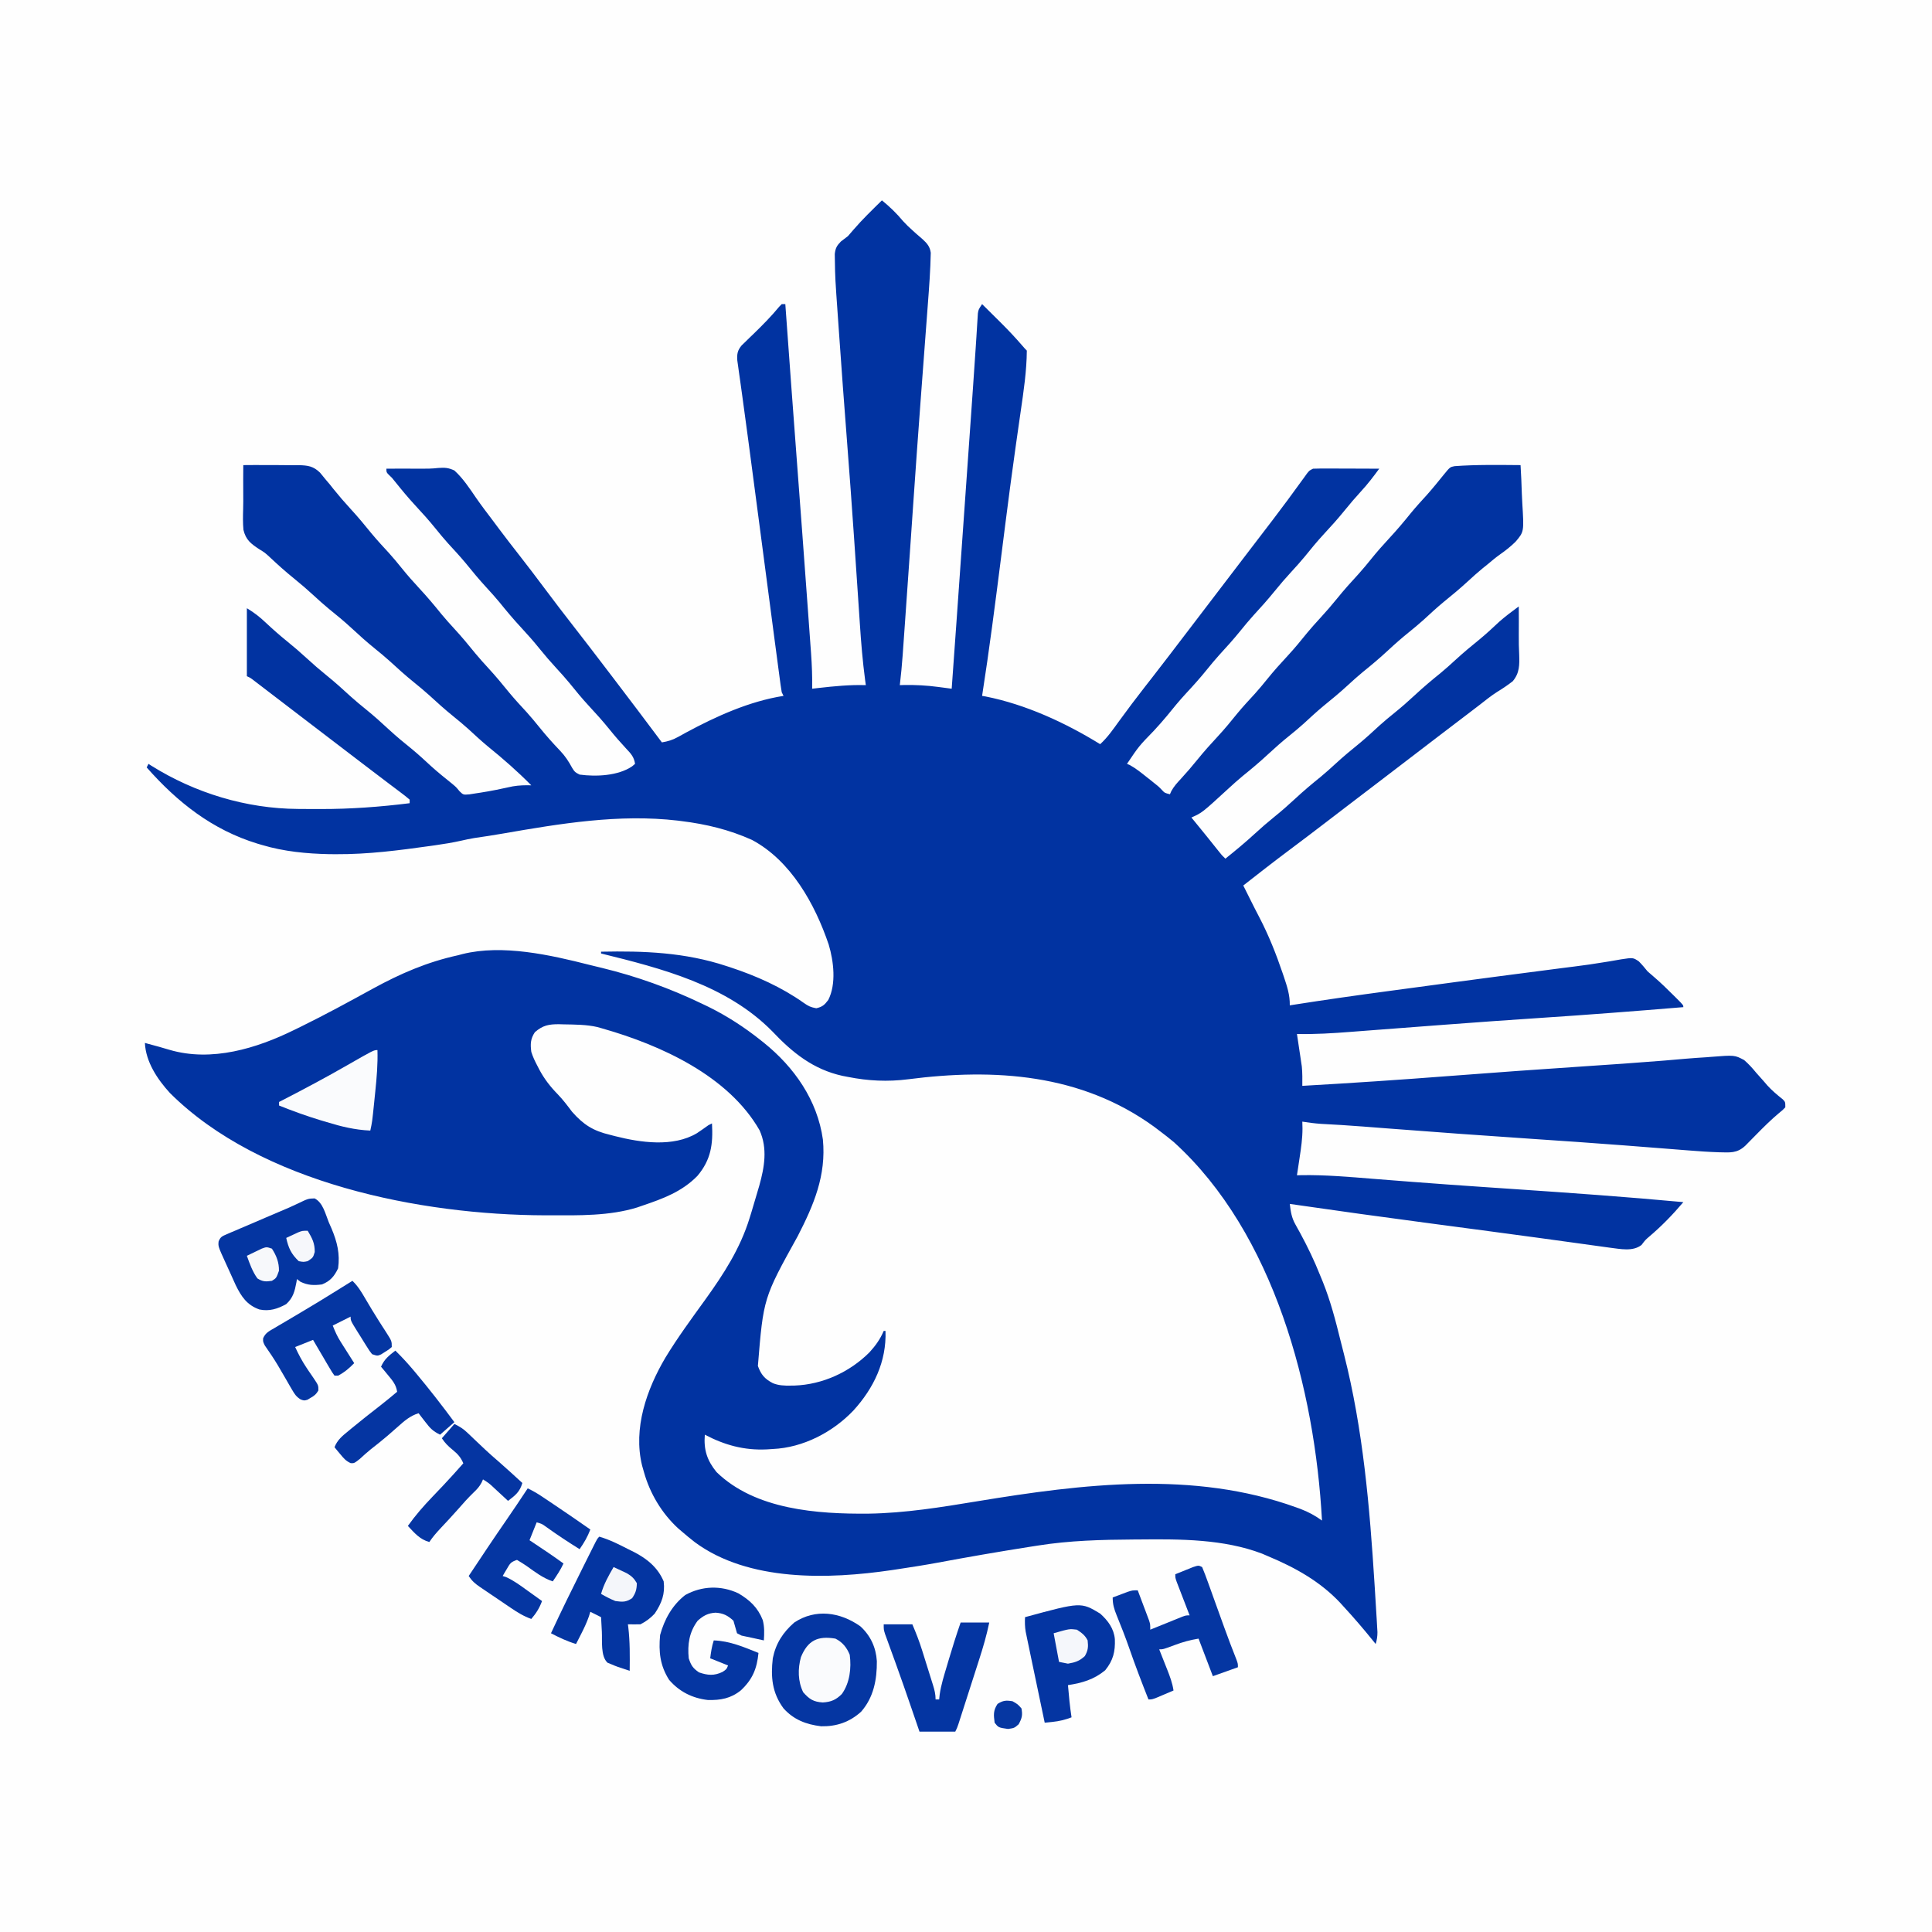
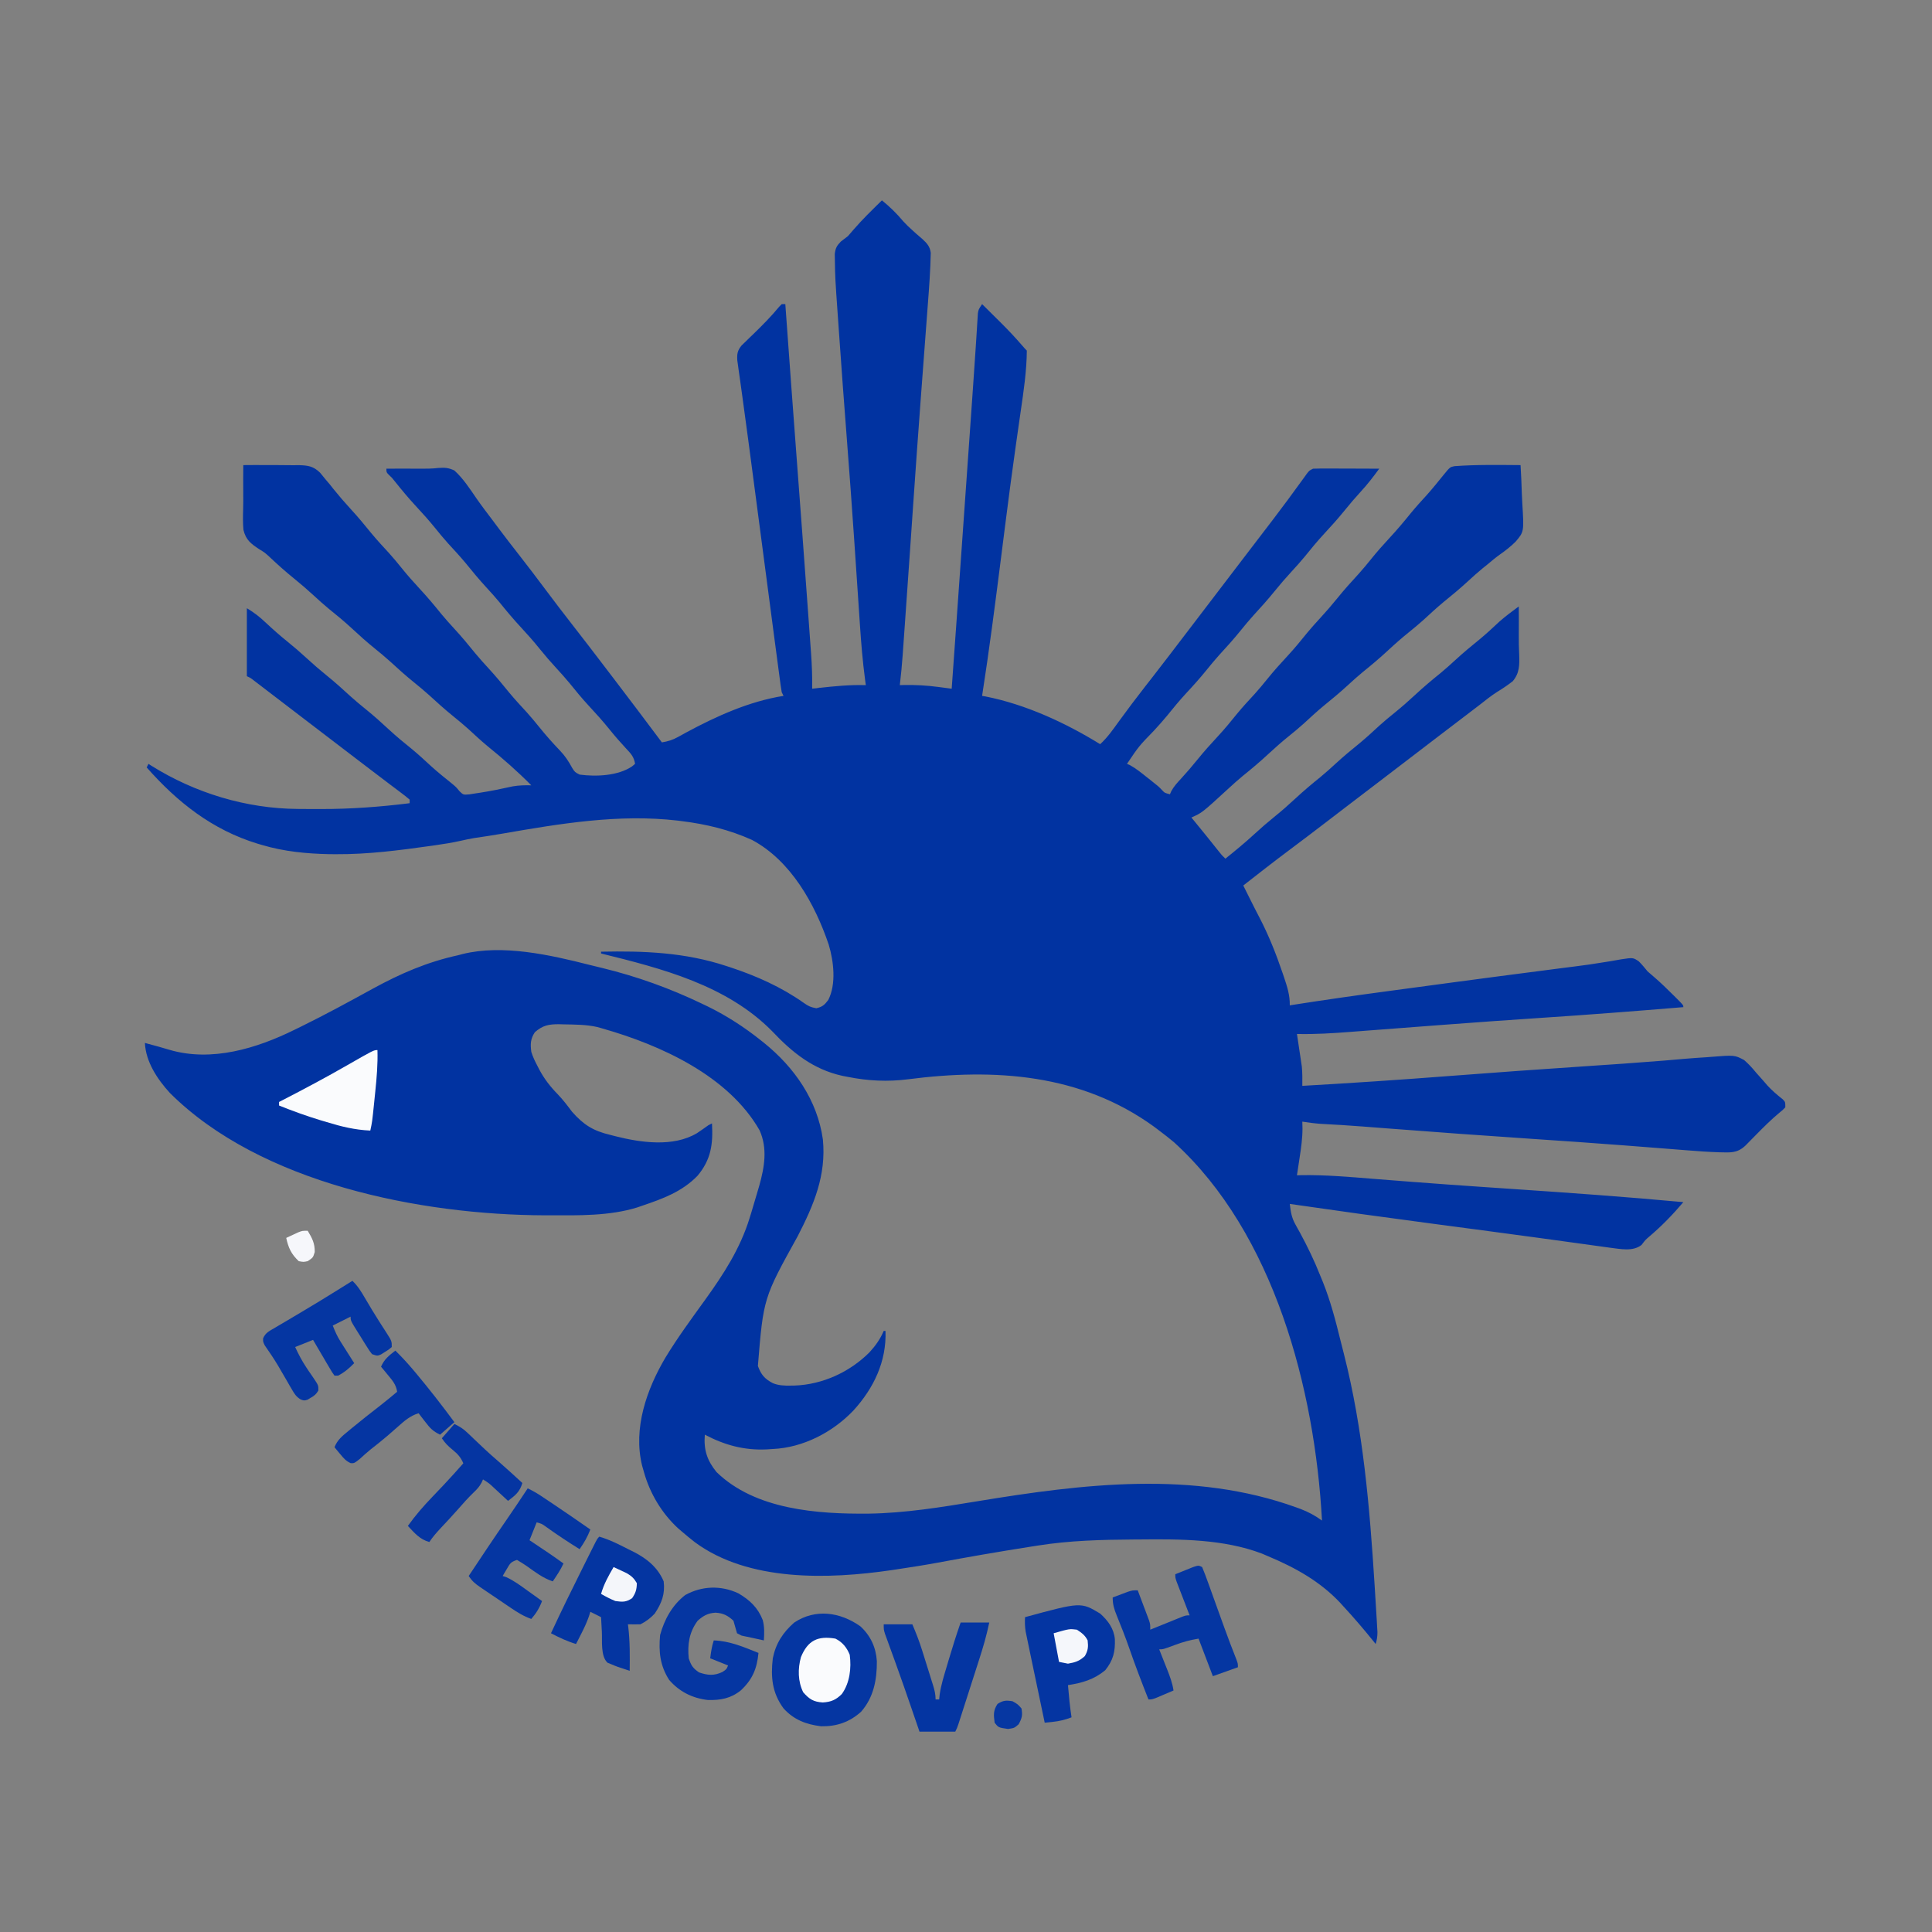
<svg xmlns="http://www.w3.org/2000/svg" version="1.1" width="1080" height="1080">
  <rect width="100%" height="100%" fill="#808080" stroke="none" />
-   <path d="M0 0 C356.4 0 712.8 0 1080 0 C1080 356.4 1080 712.8 1080 1080 C723.6 1080 367.2 1080 0 1080 C0 723.6 0 367.2 0 0 Z " fill="#FEFEFE" transform="translate(0,0)" />
  <path d="M0 0 C4.41 3.6 8.196 7.234 11.824 11.613 C13.597 13.558 15.364 15.247 17.332 16.98 C17.924 17.519 18.516 18.058 19.126 18.613 C20.305 19.678 21.507 20.719 22.733 21.729 C25.239 24.036 26.85 25.854 27.301 29.307 C27.107 39.039 26.39 48.719 25.645 58.422 C25.501 60.338 25.358 62.253 25.215 64.169 C24.91 68.243 24.603 72.317 24.294 76.391 C23.56 86.074 22.839 95.759 22.118 105.443 C21.956 107.623 21.793 109.804 21.63 111.984 C20.182 131.401 18.797 150.821 17.463 170.245 C17.214 173.877 16.963 177.508 16.713 181.14 C16.423 185.346 16.134 189.553 15.845 193.759 C14.916 207.255 13.971 220.75 13.012 234.244 C12.84 236.669 12.669 239.094 12.498 241.519 C12.266 244.814 12.032 248.108 11.797 251.402 C11.73 252.352 11.664 253.301 11.596 254.28 C11.193 259.872 10.653 265.431 10 271 C10.753 270.977 11.506 270.954 12.281 270.93 C18.797 270.819 25.018 271.139 31.469 272.008 C32.198 272.103 32.927 272.197 33.679 272.295 C35.453 272.526 37.227 272.763 39 273 C39.856 261.083 40.71 249.167 41.562 237.25 C41.628 236.334 41.694 235.418 41.761 234.474 C44.499 196.21 47.186 157.943 49.855 119.675 C50.199 114.742 50.544 109.809 50.892 104.876 C51.694 93.501 51.694 93.501 52.441 82.122 C52.571 80.074 52.704 78.027 52.838 75.98 C52.992 73.603 53.14 71.227 53.279 68.849 C53.346 67.837 53.413 66.826 53.481 65.783 C53.56 64.491 53.56 64.491 53.641 63.173 C54 61 54 61 56 58 C58.692 60.662 61.378 63.331 64.062 66 C64.815 66.744 65.567 67.488 66.342 68.254 C70.63 72.523 74.745 76.876 78.685 81.469 C79.43 82.336 80.192 83.192 81 84 C80.912 95.366 79.225 106.64 77.59 117.864 C77.176 120.707 76.769 123.551 76.365 126.396 C75.824 130.205 75.281 134.014 74.736 137.823 C73.789 144.461 72.883 151.104 72 157.75 C71.771 159.471 71.771 159.471 71.538 161.227 C69.871 173.849 68.28 186.482 66.675 199.112 C63.368 225.107 60.047 251.108 56 277 C56.66 277.112 57.32 277.224 58 277.34 C80.448 281.812 102.577 292.024 122 304 C126.096 300.264 129.145 295.846 132.375 291.375 C137.173 284.796 142.044 278.288 147.062 271.875 C147.641 271.136 148.22 270.396 148.816 269.635 C149.392 268.898 149.969 268.161 150.562 267.402 C153.926 263.104 157.251 258.776 160.562 254.438 C161.097 253.737 161.632 253.037 162.183 252.315 C163.257 250.907 164.331 249.499 165.404 248.091 C167.507 245.336 169.614 242.583 171.72 239.83 C177.844 231.828 183.953 223.814 190.058 215.798 C194.199 210.361 198.346 204.928 202.5 199.5 C204.095 197.414 205.69 195.328 207.286 193.241 C208.487 191.671 209.688 190.102 210.89 188.532 C212.908 185.898 214.923 183.262 216.938 180.625 C217.604 179.753 218.271 178.88 218.958 177.981 C224.288 170.983 229.513 163.91 234.66 156.776 C235.203 156.03 235.745 155.284 236.305 154.516 C236.779 153.859 237.253 153.201 237.742 152.524 C239 151 239 151 241 150 C243.772 149.913 246.518 149.884 249.289 149.902 C250.517 149.904 250.517 149.904 251.769 149.907 C254.388 149.912 257.006 149.925 259.625 149.938 C261.398 149.943 263.172 149.947 264.945 149.951 C269.297 149.962 273.648 149.979 278 150 C274.733 154.448 271.451 158.766 267.688 162.812 C264.545 166.248 261.543 169.747 258.625 173.375 C254.944 177.928 251.074 182.234 247.089 186.517 C243.286 190.628 239.757 194.923 236.246 199.285 C233.912 202.107 231.48 204.806 229 207.5 C225.707 211.078 222.553 214.715 219.5 218.5 C215.663 223.256 211.606 227.755 207.469 232.25 C205.056 234.937 202.767 237.69 200.5 240.5 C196.662 245.257 192.604 249.758 188.465 254.254 C186.073 256.919 183.807 259.648 181.562 262.438 C177.905 266.972 174.054 271.255 170.088 275.517 C166.286 279.628 162.757 283.923 159.246 288.285 C156.912 291.107 154.48 293.806 152 296.5 C143.631 305.133 143.631 305.133 137 315 C137.772 315.327 137.772 315.327 138.559 315.66 C142.018 317.559 144.982 319.984 148.062 322.438 C148.687 322.928 149.312 323.418 149.955 323.924 C154.677 327.658 154.677 327.658 156.513 329.602 C158.061 331.254 158.061 331.254 161 332 C161.246 331.434 161.492 330.868 161.746 330.285 C163.215 327.608 164.978 325.67 167.062 323.438 C170.292 319.92 173.385 316.348 176.375 312.625 C180.056 308.072 183.926 303.766 187.911 299.483 C191.714 295.372 195.243 291.077 198.754 286.715 C201.882 282.934 205.213 279.355 208.535 275.746 C210.927 273.081 213.193 270.352 215.438 267.562 C219.095 263.028 222.946 258.745 226.912 254.483 C230.714 250.372 234.243 246.077 237.754 241.715 C240.088 238.893 242.52 236.194 245 233.5 C248.293 229.922 251.447 226.285 254.5 222.5 C258.338 217.743 262.396 213.242 266.535 208.746 C268.927 206.081 271.193 203.352 273.438 200.562 C276.659 196.568 280.007 192.754 283.5 189 C287.81 184.368 291.851 179.579 295.82 174.648 C298.675 171.18 301.697 167.881 304.723 164.562 C307.987 160.889 311.07 157.077 314.152 153.25 C317.574 149.083 317.574 149.083 320.125 148.586 C332.397 147.686 344.702 147.91 357 148 C357.325 153.334 357.559 158.662 357.714 164.003 C357.779 165.814 357.867 167.624 357.981 169.432 C358.946 185.236 358.946 185.236 354.246 190.781 C351.588 193.419 348.725 195.684 345.659 197.828 C343.118 199.623 340.762 201.633 338.375 203.625 C337.486 204.339 336.596 205.053 335.68 205.789 C332.867 208.109 330.182 210.531 327.5 213 C323.053 217.094 318.453 220.924 313.75 224.719 C309.961 227.862 306.367 231.202 302.746 234.535 C300.081 236.927 297.352 239.193 294.562 241.438 C290.568 244.659 286.754 248.007 283 251.5 C278.39 255.79 273.622 259.804 268.715 263.754 C265.893 266.088 263.194 268.52 260.5 271 C256.053 275.094 251.453 278.924 246.75 282.719 C242.961 285.862 239.367 289.202 235.746 292.535 C233.081 294.927 230.352 297.193 227.562 299.438 C223.568 302.659 219.754 306.007 216 309.5 C211.39 313.79 206.622 317.804 201.715 321.754 C198.893 324.088 196.194 326.52 193.5 329 C178.973 342.339 178.973 342.339 173 345 C173.835 346.017 173.835 346.017 174.688 347.055 C179.293 352.671 183.862 358.31 188.371 364.004 C189.994 366.062 189.994 366.062 192 368 C197.648 363.477 203.176 358.901 208.5 354 C212.057 350.726 215.672 347.594 219.438 344.562 C223.432 341.341 227.246 337.993 231 334.5 C235.61 330.21 240.378 326.196 245.285 322.246 C248.107 319.912 250.806 317.48 253.5 315 C257.947 310.906 262.547 307.076 267.25 303.281 C271.039 300.138 274.633 296.798 278.254 293.465 C280.919 291.073 283.648 288.807 286.438 286.562 C290.432 283.341 294.246 279.993 298 276.5 C302.61 272.21 307.378 268.196 312.285 264.246 C315.107 261.912 317.806 259.48 320.5 257 C324.943 252.91 329.538 249.082 334.238 245.293 C338.022 242.152 341.613 238.82 345.199 235.457 C348.653 232.428 352.294 229.71 356 227 C356.048 232.338 356.061 237.674 356.016 243.012 C355.985 246.652 356.044 250.259 356.234 253.895 C356.42 259.618 356.5 264.215 352.637 268.812 C349.822 271 347.01 272.898 343.973 274.747 C340.472 276.97 337.264 279.573 334 282.125 C332.559 283.23 331.116 284.333 329.672 285.434 C328.546 286.294 328.546 286.294 327.396 287.171 C322.107 291.208 316.811 295.237 311.518 299.268 C306.836 302.834 302.161 306.408 297.5 310 C291.023 314.992 284.515 319.945 278.009 324.9 C272.418 329.157 266.831 333.418 261.25 337.688 C260.565 338.211 259.881 338.735 259.175 339.274 C255.692 341.939 252.21 344.605 248.73 347.273 C241.868 352.532 234.991 357.767 228.062 362.938 C219.276 369.497 210.634 376.241 202 383 C202.412 383.825 202.825 384.65 203.25 385.5 C204.151 387.302 205.052 389.105 205.949 390.909 C207.603 394.231 209.275 397.539 211 400.824 C216.253 410.914 220.343 421.234 224 432 C224.227 432.668 224.455 433.336 224.689 434.025 C226.521 439.485 228.097 444.219 228 450 C228.634 449.9 229.269 449.8 229.923 449.696 C247.67 446.903 265.444 444.387 283.25 442 C285.892 441.644 288.534 441.288 291.177 440.932 C297.414 440.091 303.652 439.254 309.891 438.417 C313.793 437.894 317.696 437.367 321.598 436.84 C337.85 434.651 354.113 432.549 370.375 430.438 C372.087 430.215 372.087 430.215 373.833 429.988 C374.951 429.843 376.069 429.698 377.22 429.549 C378.328 429.404 379.435 429.26 380.576 429.112 C382.781 428.828 384.986 428.549 387.192 428.275 C392.738 427.584 398.249 426.809 403.759 425.872 C404.846 425.7 405.934 425.528 407.054 425.351 C409.11 425.025 411.162 424.668 413.206 424.276 C419.894 423.261 419.894 423.261 423.093 425.399 C424.875 427.18 426.418 429.042 428 431 C429.207 432.087 430.434 433.153 431.688 434.188 C435.45 437.43 438.984 440.871 442.5 444.375 C443.041 444.911 443.582 445.448 444.139 446.001 C448 449.876 448 449.876 448 451 C421.262 453.223 394.52 455.283 367.748 457.043 C350.093 458.206 332.448 459.476 314.805 460.809 C312.672 460.969 310.539 461.13 308.406 461.291 C298.822 462.014 289.24 462.74 279.658 463.477 C275.643 463.785 271.629 464.089 267.614 464.392 C265.738 464.535 263.863 464.679 261.987 464.825 C251.966 465.606 242.058 466.229 232 466 C232.1 466.655 232.2 467.309 232.302 467.984 C232.708 470.655 233.104 473.327 233.5 476 C233.643 476.935 233.786 477.869 233.934 478.832 C234.137 480.215 234.137 480.215 234.344 481.625 C234.469 482.463 234.595 483.301 234.725 484.164 C235.077 487.795 235.041 491.352 235 495 C262.543 493.435 290.057 491.593 317.563 489.465 C342.686 487.523 367.818 485.749 392.959 484.058 C414.196 482.641 414.196 482.641 435.418 481.02 C436.312 480.947 437.205 480.874 438.126 480.798 C441.96 480.483 445.793 480.157 449.624 479.812 C453.415 479.487 457.203 479.232 461 479 C461.743 478.939 462.485 478.877 463.25 478.814 C476.652 477.757 476.652 477.757 481.983 480.579 C484.484 482.752 486.538 484.993 488.625 487.562 C490.052 489.17 491.482 490.775 492.914 492.379 C493.583 493.16 494.253 493.942 494.942 494.747 C497.581 497.636 500.484 500.077 503.544 502.508 C505 504 505 504 505 507 C503.542 508.532 503.542 508.532 501.52 510.168 C496.975 513.975 492.838 518.084 488.688 522.312 C487.298 523.728 485.906 525.14 484.512 526.551 C483.908 527.166 483.304 527.781 482.682 528.415 C477.938 532.884 474.037 532.218 467.828 532.126 C462.123 531.938 456.45 531.549 450.762 531.082 C448.893 530.936 448.893 530.936 446.987 530.787 C444.297 530.577 441.606 530.365 438.916 530.149 C431.543 529.56 424.168 528.993 416.793 528.426 C415.641 528.337 415.641 528.337 414.466 528.246 C397.577 526.945 380.68 525.789 363.78 524.653 C336.597 522.826 309.426 520.872 282.263 518.767 C279.019 518.516 275.775 518.266 272.531 518.016 C271.325 517.922 270.119 517.829 268.876 517.733 C261.043 517.135 253.211 516.626 245.365 516.237 C241.875 515.991 238.457 515.536 235 515 C235.031 516.257 235.062 517.514 235.094 518.809 C235.094 524.316 234.339 529.629 233.5 535.062 C233.285 536.504 233.285 536.504 233.066 537.975 C232.717 540.317 232.361 542.659 232 545 C233.235 544.963 233.235 544.963 234.496 544.925 C247.886 544.716 261.148 545.884 274.486 546.959 C281.081 547.487 287.677 547.995 294.273 548.504 C295.049 548.564 295.825 548.624 296.625 548.686 C309.758 549.701 322.897 550.633 336.039 551.527 C336.971 551.591 337.902 551.654 338.862 551.719 C343.584 552.04 348.306 552.36 353.028 552.68 C384.714 554.823 416.375 557.068 448 560 C442.05 567.019 435.863 573.408 428.828 579.355 C426.79 581.102 426.79 581.102 424.625 583.938 C419.719 587.792 412.749 586.158 406.805 585.453 C404.946 585.202 403.088 584.944 401.23 584.68 C400.213 584.541 399.196 584.402 398.148 584.258 C394.827 583.803 391.507 583.339 388.188 582.875 C385.85 582.553 383.513 582.233 381.176 581.912 C376.409 581.259 371.642 580.603 366.876 579.945 C357.856 578.702 348.831 577.499 339.805 576.302 C337.048 575.936 334.291 575.568 331.535 575.201 C323.196 574.089 314.858 572.98 306.518 571.88 C280.32 568.421 254.151 564.793 228 561 C228.482 565.203 229 568.645 231.074 572.348 C231.7 573.492 231.7 573.492 232.339 574.659 C233.006 575.849 233.006 575.849 233.688 577.062 C237.943 584.9 241.704 592.703 245 601 C245.49 602.191 245.98 603.382 246.484 604.609 C250.734 615.199 253.579 626.088 256.297 637.155 C256.94 639.757 257.605 642.351 258.277 644.945 C268.984 686.998 272.654 730.325 275.375 773.5 C275.421 774.222 275.467 774.944 275.514 775.687 C275.821 780.51 276.114 785.333 276.398 790.156 C276.475 791.396 276.552 792.635 276.631 793.913 C276.695 795.053 276.76 796.194 276.826 797.369 C276.884 798.364 276.942 799.36 277.002 800.385 C277 802.803 276.712 804.702 276 807 C275.455 806.322 274.909 805.644 274.348 804.945 C269.083 798.448 263.689 792.132 258 786 C257.401 785.335 256.801 784.67 256.184 783.984 C244.892 771.986 231.05 764.3 216 758 C214.826 757.496 213.651 756.992 212.441 756.473 C191.16 748.378 167.011 748.33 144.562 748.562 C143.316 748.57 142.069 748.577 140.784 748.585 C122.687 748.699 104.901 749.149 87 752 C85.37 752.255 83.74 752.51 82.109 752.765 C64.898 755.476 47.734 758.452 30.606 761.646 C23.385 762.973 16.136 764.099 8.875 765.188 C7.772 765.355 6.668 765.522 5.531 765.694 C-29.749 770.875 -74.519 772.294 -104.539 750.125 C-107.092 748.15 -109.557 746.109 -112 744 C-112.69 743.407 -113.379 742.814 -114.09 742.203 C-123.097 733.856 -129.7 722.797 -133 711 C-133.354 709.76 -133.709 708.52 -134.074 707.242 C-139.162 686.428 -131.506 664.653 -121 646.875 C-114.207 635.705 -106.432 625.135 -98.785 614.543 C-88.473 600.214 -79.256 585.995 -74 569 C-73.662 567.91 -73.323 566.82 -72.975 565.696 C-72.02 562.567 -71.088 559.432 -70.18 556.289 C-69.642 554.433 -69.09 552.581 -68.539 550.729 C-65.649 540.377 -63.864 529.975 -68.375 519.875 C-85.803 489.356 -123.642 472.23 -156 463 C-156.995 462.714 -157.99 462.428 -159.016 462.133 C-165.171 460.72 -171.522 460.744 -177.812 460.625 C-178.721 460.599 -179.63 460.572 -180.566 460.545 C-186.216 460.532 -189.568 461.146 -194 465 C-196.495 468.742 -196.561 471.668 -196 476 C-195.14 478.791 -193.924 481.296 -192.562 483.875 C-192.204 484.572 -191.846 485.269 -191.477 485.987 C-188.681 491.204 -185.374 495.462 -181.223 499.699 C-178.272 502.754 -175.763 506.088 -173.215 509.48 C-166.859 516.711 -161.398 520.16 -152 522.375 C-151.054 522.621 -150.108 522.867 -149.133 523.121 C-134.854 526.74 -116.727 529.357 -103.469 521.5 C-101.269 520.052 -99.137 518.538 -97 517 C-96.34 516.67 -95.68 516.34 -95 516 C-94.338 527.559 -95.504 536.276 -103.125 545.312 C-111.808 554.221 -122.466 558.093 -134 562 C-134.926 562.321 -135.851 562.642 -136.805 562.973 C-152.259 567.763 -169.473 567.412 -185.5 567.375 C-186.961 567.373 -186.961 567.373 -188.452 567.371 C-257.887 567.14 -347.272 549.552 -398 499 C-404.992 491.368 -411.518 481.596 -412 471 C-411.345 471.182 -410.69 471.364 -410.016 471.551 C-408.071 472.086 -406.124 472.613 -404.176 473.133 C-402.184 473.677 -400.201 474.25 -398.23 474.867 C-374.711 481.775 -349.489 474.092 -328.312 463.625 C-327.051 463.009 -325.79 462.393 -324.528 461.777 C-310.976 455.122 -297.734 447.894 -284.501 440.628 C-269.169 432.231 -254.117 425.739 -237 422 C-235.718 421.662 -235.718 421.662 -234.41 421.316 C-212.029 415.769 -185.334 421.822 -163.526 427.36 C-161.13 427.967 -158.729 428.545 -156.324 429.117 C-137.037 433.814 -118.502 440.466 -100.625 449.062 C-99.444 449.628 -98.262 450.193 -97.045 450.775 C-86.553 455.947 -76.897 462.215 -67.75 469.5 C-67.161 469.969 -66.571 470.437 -65.964 470.92 C-48.955 484.617 -36.075 503.034 -33 525 C-31.071 545.08 -38.079 561.566 -47.125 579.125 C-66.237 613.63 -66.237 613.63 -69.336 651.59 C-67.531 656.433 -65.679 658.713 -60.965 661.21 C-57.709 662.519 -54.515 662.635 -51.062 662.562 C-50.331 662.554 -49.6 662.546 -48.846 662.538 C-33.172 661.98 -18.012 655.012 -6.98 643.98 C-3.573 640.228 -0.983 636.667 1 632 C1.33 632 1.66 632 2 632 C2.622 649.102 -4.601 664.045 -15.96 676.511 C-27.504 688.633 -44.097 697.261 -61 698 C-62.149 698.075 -63.297 698.15 -64.48 698.227 C-77.034 698.799 -87.857 695.846 -99 690 C-99.676 698.384 -97.818 704.286 -92.484 710.871 C-70.781 732.037 -35.894 734.381 -7.496 734.141 C13.101 733.821 33.126 730.543 53.412 727.202 C112.402 717.493 174.095 709.885 231.562 730.625 C232.33 730.902 233.097 731.179 233.888 731.464 C238.378 733.165 242.109 735.185 246 738 C242.026 664.756 219.346 577.49 163.254 526.504 C160.559 524.247 157.815 522.104 155 520 C154.04 519.274 153.079 518.549 152.09 517.801 C111.259 488.223 63.12 485.08 14.621 491.324 C3.214 492.775 -7.719 492.248 -19 490 C-20.512 489.708 -20.512 489.708 -22.055 489.41 C-38.389 485.825 -50.079 476.405 -61.312 464.5 C-86.757 438.683 -123.018 429.377 -157 421 C-157 420.67 -157 420.34 -157 420 C-132.936 419.501 -110.03 420.401 -87 428 C-86.238 428.247 -85.475 428.495 -84.69 428.75 C-70.238 433.517 -56.147 439.797 -43.688 448.625 C-41.063 450.458 -39.945 451.01 -36.688 451.625 C-33.277 450.832 -32.103 449.779 -30 447 C-25.432 438.095 -26.959 425.309 -29.743 416.049 C-37.394 393.443 -50.856 369.145 -72.625 357.523 C-85.269 351.816 -98.268 348.69 -112 347 C-112.73 346.906 -113.459 346.811 -114.211 346.714 C-146.989 342.916 -179.73 348.372 -211.938 353.968 C-217.24 354.885 -222.553 355.706 -227.879 356.47 C-230.375 356.894 -232.801 357.398 -235.265 357.965 C-240.064 359.05 -244.877 359.816 -249.746 360.508 C-250.663 360.639 -251.579 360.769 -252.524 360.904 C-269.954 363.348 -287.248 365.602 -304.875 365.5 C-306.183 365.494 -307.49 365.487 -308.838 365.481 C-321.538 365.23 -334.227 364.013 -346.438 360.375 C-347.317 360.117 -348.196 359.859 -349.101 359.593 C-374.307 351.876 -393.787 336.508 -411 317 C-410.67 316.34 -410.34 315.68 -410 315 C-409.475 315.34 -408.951 315.681 -408.41 316.031 C-383.968 331.323 -355.345 340.03 -326.461 340.203 C-325.669 340.21 -324.877 340.217 -324.06 340.224 C-321.499 340.241 -318.937 340.247 -316.375 340.25 C-315.063 340.254 -315.063 340.254 -313.725 340.257 C-297.004 340.274 -280.586 339.066 -264 337 C-264 336.34 -264 335.68 -264 335 C-265.671 333.555 -267.418 332.198 -269.188 330.875 C-270.384 329.973 -271.581 329.07 -272.777 328.168 C-273.446 327.667 -274.115 327.166 -274.804 326.65 C-278.07 324.196 -281.315 321.716 -284.563 319.238 C-287.28 317.165 -289.999 315.094 -292.719 313.023 C-300.837 306.841 -308.939 300.638 -317.043 294.437 C-321.234 291.229 -325.426 288.024 -329.62 284.82 C-331.333 283.51 -333.047 282.199 -334.759 280.887 C-337.651 278.673 -340.544 276.461 -343.438 274.25 C-344.816 273.194 -344.816 273.194 -346.222 272.116 C-347.502 271.138 -347.502 271.138 -348.809 270.141 C-349.57 269.558 -350.331 268.976 -351.115 268.376 C-352.953 266.954 -352.953 266.954 -355 266 C-355 253.46 -355 240.92 -355 228 C-350.788 230.527 -347.892 232.798 -344.375 236.125 C-340.5 239.75 -336.574 243.233 -332.438 246.562 C-328.672 249.594 -325.057 252.726 -321.5 256 C-317.922 259.293 -314.285 262.447 -310.5 265.5 C-305.743 269.338 -301.242 273.396 -296.746 277.535 C-294.081 279.927 -291.352 282.193 -288.562 284.438 C-284.028 288.095 -279.745 291.946 -275.483 295.912 C-271.372 299.714 -267.077 303.243 -262.715 306.754 C-258.945 309.873 -255.375 313.194 -251.777 316.508 C-248.098 319.809 -244.273 322.909 -240.41 325.992 C-238 328 -238 328 -236.141 330.293 C-234.018 332.342 -234.018 332.342 -230.637 332.059 C-229.333 331.854 -228.03 331.649 -226.688 331.438 C-225.988 331.333 -225.288 331.229 -224.567 331.122 C-218.467 330.179 -212.425 328.93 -206.402 327.586 C-202.87 326.978 -199.577 326.9 -196 327 C-203.664 319.253 -211.773 312.121 -220.25 305.281 C-224.038 302.139 -227.63 298.801 -231.25 295.469 C-233.937 293.056 -236.69 290.767 -239.5 288.5 C-244.256 284.663 -248.755 280.606 -253.25 276.469 C-255.937 274.056 -258.69 271.767 -261.5 269.5 C-266.257 265.662 -270.758 261.604 -275.254 257.465 C-277.919 255.073 -280.648 252.807 -283.438 250.562 C-287.972 246.905 -292.255 243.054 -296.517 239.088 C-300.628 235.286 -304.923 231.757 -309.285 228.246 C-312.107 225.912 -314.806 223.48 -317.5 221 C-321.078 217.707 -324.715 214.553 -328.5 211.5 C-333.255 207.663 -337.771 203.634 -342.211 199.438 C-344.944 196.93 -344.944 196.93 -348.102 195 C-352.798 191.893 -355.563 189.822 -356.91 184.207 C-357.264 180.353 -357.211 176.528 -357.079 172.664 C-356.993 169.753 -357 166.853 -357.023 163.941 C-357.063 158.627 -357.049 153.314 -357 148 C-352.542 147.942 -348.087 147.942 -343.629 147.983 C-341.785 147.995 -339.941 147.995 -338.098 147.985 C-335.043 147.977 -331.992 148.016 -328.938 148.062 C-327.963 148.051 -326.988 148.04 -325.984 148.029 C-320.883 148.153 -317.805 148.579 -314.086 152.23 C-313.029 153.463 -311.998 154.719 -311 156 C-310.241 156.892 -309.481 157.784 -308.699 158.703 C-308.035 159.544 -307.371 160.384 -306.688 161.25 C-303.573 165.121 -300.367 168.846 -297 172.5 C-292.906 176.947 -289.076 181.547 -285.281 186.25 C-282.138 190.039 -278.798 193.633 -275.465 197.254 C-273.073 199.919 -270.807 202.648 -268.562 205.438 C-265.341 209.432 -261.993 213.246 -258.5 217 C-254.21 221.61 -250.196 226.378 -246.246 231.285 C-243.912 234.107 -241.48 236.806 -239 239.5 C-234.906 243.947 -231.076 248.547 -227.281 253.25 C-224.933 256.081 -222.491 258.794 -220 261.5 C-215.906 265.947 -212.076 270.547 -208.281 275.25 C-205.138 279.039 -201.798 282.633 -198.465 286.254 C-196.073 288.919 -193.807 291.648 -191.562 294.438 C-187.868 299.021 -184.007 303.393 -179.924 307.631 C-177.031 310.676 -175.107 313.64 -173.125 317.312 C-171.635 319.646 -171.635 319.646 -169 321 C-159.819 322.257 -147.441 321.723 -139.625 316.375 C-139.089 315.921 -138.553 315.467 -138 315 C-138.566 311.116 -140.338 309.242 -143 306.438 C-146.261 302.924 -149.376 299.365 -152.375 295.625 C-156.056 291.072 -159.926 286.766 -163.911 282.483 C-167.714 278.372 -171.243 274.077 -174.754 269.715 C-177.088 266.893 -179.52 264.194 -182 261.5 C-185.274 257.943 -188.406 254.328 -191.438 250.562 C-194.659 246.568 -198.007 242.754 -201.5 239 C-205.79 234.39 -209.804 229.622 -213.754 224.715 C-216.088 221.893 -218.52 219.194 -221 216.5 C-225.094 212.053 -228.924 207.453 -232.719 202.75 C-235.862 198.961 -239.202 195.367 -242.535 191.746 C-244.927 189.081 -247.193 186.352 -249.438 183.562 C-253.09 179.034 -256.935 174.755 -260.896 170.5 C-264.837 166.242 -268.503 161.812 -272.125 157.277 C-273.903 155.028 -273.903 155.028 -275.75 153.316 C-277 152 -277 152 -277 150 C-270.79 149.953 -264.584 149.942 -258.375 150.004 C-254.854 150.033 -251.433 150.007 -247.938 149.59 C-244.3 149.34 -242.324 149.457 -239 151 C-234.135 155.43 -230.509 160.983 -226.813 166.381 C-223.835 170.682 -220.657 174.829 -217.5 179 C-216.239 180.687 -214.979 182.375 -213.719 184.062 C-210.201 188.752 -206.613 193.384 -203 198 C-198.088 204.276 -193.266 210.612 -188.5 217 C-183.121 224.207 -177.66 231.342 -172.125 238.428 C-166.613 245.485 -161.17 252.593 -155.742 259.715 C-153.882 262.155 -152.019 264.593 -150.156 267.031 C-141.039 278.972 -131.994 290.966 -123 303 C-119.638 302.44 -116.995 301.657 -114.023 299.996 C-112.908 299.385 -112.908 299.385 -111.771 298.762 C-110.98 298.325 -110.189 297.888 -109.375 297.438 C-92.498 288.344 -74.066 280.006 -55 277 C-55.33 276.34 -55.66 275.68 -56 275 C-56.246 273.662 -56.449 272.316 -56.629 270.968 C-56.744 270.121 -56.858 269.275 -56.976 268.402 C-57.099 267.469 -57.221 266.536 -57.348 265.574 C-57.546 264.097 -57.546 264.097 -57.748 262.59 C-58.19 259.289 -58.626 255.988 -59.062 252.688 C-59.373 250.355 -59.684 248.023 -59.996 245.691 C-62.723 225.228 -65.402 204.759 -68.079 184.29 C-69.994 169.649 -71.921 155.009 -73.875 140.373 C-74.243 137.614 -74.61 134.855 -74.977 132.096 C-75.96 124.713 -76.948 117.331 -77.98 109.955 C-78.378 107.104 -78.771 104.253 -79.164 101.401 C-79.428 99.508 -79.7 97.615 -79.972 95.723 C-80.124 94.617 -80.277 93.511 -80.434 92.371 C-80.568 91.422 -80.703 90.472 -80.842 89.494 C-81.071 85.879 -80.772 83.932 -78.437 81.112 C-77.775 80.472 -77.112 79.832 -76.43 79.172 C-75.331 78.095 -75.331 78.095 -74.211 76.996 C-73.44 76.255 -72.669 75.514 -71.875 74.75 C-66.802 69.825 -61.913 64.905 -57.415 59.442 C-56.714 58.728 -56.714 58.728 -56 58 C-55.34 58 -54.68 58 -54 58 C-53.91 59.247 -53.82 60.494 -53.728 61.779 C-51.742 89.343 -49.713 116.903 -47.635 144.46 C-45.542 172.225 -43.463 199.992 -41.458 227.764 C-41.238 230.811 -41.017 233.858 -40.794 236.905 C-40.534 240.454 -40.278 244.003 -40.024 247.553 C-39.888 249.448 -39.749 251.342 -39.609 253.237 C-39.143 259.839 -38.88 266.382 -39 273 C-37.756 272.856 -36.512 272.711 -35.23 272.562 C-26.452 271.573 -17.848 270.722 -9 271 C-9.129 270.057 -9.258 269.114 -9.391 268.142 C-10.781 257.688 -11.646 247.248 -12.332 236.727 C-12.45 234.98 -12.567 233.233 -12.686 231.486 C-12.936 227.786 -13.184 224.086 -13.429 220.385 C-14.081 210.576 -14.749 200.769 -15.418 190.961 C-15.485 189.977 -15.552 188.993 -15.621 187.979 C-16.818 170.394 -18.113 152.817 -19.471 135.244 C-21.066 114.585 -22.615 93.923 -24.044 73.252 C-24.22 70.714 -24.397 68.175 -24.577 65.636 C-26.136 43.563 -26.136 43.563 -26.297 33.602 C-26.317 32.401 -26.337 31.2 -26.358 29.963 C-25.958 26.655 -25.233 25.362 -22.938 23 C-21.633 21.989 -20.321 20.989 -19 20 C-17.907 18.798 -16.845 17.567 -15.812 16.312 C-10.869 10.564 -5.397 5.317 0 0 Z " fill="#0133A1" transform="translate(493,112)" />
  <path d="M0 0 C5.727 5.246 8.722 11.819 9.215 19.488 C9.289 29.771 7.44 39.735 0.41 47.738 C-6.016 53.558 -13.339 56.047 -21.953 55.875 C-30.364 54.843 -37.2 52.23 -42.953 45.875 C-49.382 37.144 -50.162 28.289 -48.953 17.875 C-47.287 9.588 -43.304 3.419 -36.953 -2.125 C-25.113 -9.997 -11.274 -7.996 0 0 Z " fill="#0536A2" transform="translate(480.953,909.125)" />
-   <path d="M0 0 C4.718 2.417 6.023 8.745 7.931 13.398 C8.684 15.1 8.684 15.1 9.452 16.837 C12.588 24.315 14.251 30.958 13.118 39.085 C11.008 43.541 8.723 46.243 4.118 48.085 C-0.397 48.677 -3.82 48.605 -7.944 46.585 C-8.583 46.09 -9.223 45.595 -9.882 45.085 C-9.98 45.677 -10.078 46.269 -10.178 46.878 C-11.128 51.896 -11.992 55.511 -15.882 59.085 C-20.725 61.786 -25.377 63.241 -30.882 62.085 C-37.807 59.643 -40.973 54.89 -44.069 48.585 C-45.059 46.47 -46.017 44.344 -46.953 42.204 C-47.856 40.145 -48.797 38.107 -49.749 36.07 C-53.958 26.841 -53.958 26.841 -53.673 24.032 C-52.629 21.465 -51.668 21.12 -49.147 20.042 C-48.355 19.695 -47.564 19.348 -46.748 18.99 C-45.885 18.63 -45.021 18.269 -44.132 17.898 C-43.244 17.513 -42.357 17.129 -41.443 16.733 C-38.595 15.503 -35.739 14.294 -32.882 13.085 C-30.986 12.271 -29.092 11.456 -27.198 10.64 C-22.889 8.784 -18.576 6.938 -14.251 5.118 C-12.634 4.413 -11.032 3.672 -9.446 2.9 C-3.649 0.108 -3.649 0.108 0 0 Z " fill="#0435A1" transform="translate(175.882,669.915)" />
  <path d="M0 0 C5.829 1.688 11.06 4.367 16.438 7.125 C17.353 7.574 18.269 8.022 19.213 8.484 C26.633 12.298 32.666 17.144 36 25 C36.854 32.073 34.911 37.088 31 43 C28.631 45.537 26.122 47.439 23 49 C20.667 49.04 18.333 49.043 16 49 C16.072 49.536 16.144 50.072 16.219 50.625 C17.181 58.754 17.091 66.83 17 75 C9.732 72.619 9.732 72.619 6.688 71.312 C6.011 71.041 5.334 70.769 4.637 70.488 C0.655 66.868 1.71 58.281 1.438 53.062 C1.394 52.283 1.351 51.504 1.307 50.701 C1.202 48.801 1.1 46.9 1 45 C-0.98 44.01 -2.96 43.02 -5 42 C-5.266 42.859 -5.531 43.717 -5.805 44.602 C-7.01 48.029 -8.472 51.142 -10.125 54.375 C-10.664 55.435 -11.203 56.494 -11.758 57.586 C-12.168 58.383 -12.578 59.179 -13 60 C-17.972 58.508 -22.418 56.395 -27 54 C-21.219 41.516 -15.147 29.182 -9 16.875 C-8.614 16.1 -8.227 15.324 -7.829 14.526 C-6.722 12.305 -5.611 10.086 -4.5 7.867 C-4.162 7.189 -3.824 6.51 -3.475 5.812 C-1.115 1.115 -1.115 1.115 0 0 Z " fill="#0435A1" transform="translate(335,859)" />
  <path d="M0 0 C1.187 2.857 2.267 5.697 3.301 8.609 C3.619 9.487 3.937 10.365 4.265 11.269 C5.288 14.094 6.3 16.922 7.312 19.75 C8.313 22.528 9.316 25.305 10.32 28.081 C10.971 29.883 11.62 31.685 12.269 33.488 C14.474 39.602 16.773 45.669 19.177 51.708 C20 54 20 54 20 56 C13.07 58.475 13.07 58.475 6 61 C3.36 54.07 0.72 47.14 -2 40 C-6.875 40.813 -10.679 41.855 -15.25 43.562 C-21.796 46 -21.796 46 -24 46 C-23.793 46.519 -23.586 47.038 -23.373 47.573 C-22.432 49.943 -21.497 52.315 -20.562 54.688 C-20.074 55.912 -20.074 55.912 -19.576 57.162 C-18.037 61.082 -16.607 64.805 -16 69 C-17.956 69.838 -19.915 70.67 -21.875 71.5 C-23.511 72.196 -23.511 72.196 -25.18 72.906 C-28 74 -28 74 -30 74 C-33.743 64.532 -37.392 55.052 -40.716 45.427 C-42.894 39.172 -45.308 33.017 -47.816 26.887 C-49.241 23.328 -50 20.885 -50 17 C-48.231 16.327 -46.46 15.662 -44.688 15 C-43.701 14.629 -42.715 14.258 -41.699 13.875 C-39 13 -39 13 -36 13 C-34.825 16.101 -33.662 19.206 -32.5 22.312 C-32.166 23.194 -31.832 24.075 -31.488 24.982 C-31.172 25.83 -30.857 26.678 -30.531 27.551 C-30.091 28.721 -30.091 28.721 -29.643 29.915 C-29 32 -29 32 -29 35 C-28.405 34.758 -27.809 34.515 -27.196 34.266 C-24.507 33.174 -21.816 32.087 -19.125 31 C-18.188 30.618 -17.251 30.237 -16.285 29.844 C-15.389 29.483 -14.493 29.122 -13.57 28.75 C-12.743 28.415 -11.915 28.08 -11.063 27.734 C-9 27 -9 27 -7 27 C-7.242 26.374 -7.485 25.749 -7.734 25.104 C-8.826 22.279 -9.913 19.452 -11 16.625 C-11.382 15.64 -11.763 14.655 -12.156 13.641 C-12.698 12.229 -12.698 12.229 -13.25 10.789 C-13.585 9.92 -13.92 9.05 -14.266 8.155 C-15 6 -15 6 -15 4 C-12.879 3.137 -10.753 2.284 -8.625 1.438 C-6.85 0.724 -6.85 0.724 -5.039 -0.004 C-2 -1 -2 -1 0 0 Z " fill="#0536A2" transform="translate(672,876)" />
  <path d="M0 0 C6.398 3.754 10.901 7.983 13.641 14.965 C14.643 18.84 14.503 22.336 14.25 26.32 C12.042 25.859 9.842 25.38 7.645 24.871 C5.708 24.426 3.761 24.023 1.812 23.633 C0.544 22.983 0.544 22.983 -0.75 22.32 C-1.439 19.994 -2.105 17.66 -2.75 15.32 C-5.906 12.39 -8.499 11.073 -12.75 10.82 C-17.009 11.072 -19.529 12.465 -22.75 15.32 C-27.514 21.743 -28.492 28.524 -27.75 36.32 C-26.429 40.285 -25.453 41.841 -22 44.195 C-17.163 45.87 -13.55 46.181 -8.875 43.945 C-6.653 42.493 -6.653 42.493 -5.75 40.32 C-9.05 39 -12.35 37.68 -15.75 36.32 C-15.292 32.851 -14.859 29.646 -13.75 26.32 C-4.738 26.642 2.983 30.003 11.25 33.32 C10.373 42.103 7.95 48.104 1.375 54.258 C-4.246 58.788 -9.983 59.812 -17.07 59.629 C-25.728 58.632 -33.079 54.954 -38.75 48.32 C-43.806 40.325 -44.602 32.683 -43.75 23.32 C-41.341 14.524 -36.937 6.567 -29.688 0.945 C-20.404 -4.191 -9.696 -4.561 0 0 Z " fill="#0536A2" transform="translate(412.75,890.68)" />
-   <path d="M0 0 C4.37 3.941 7.655 8.329 8.215 14.285 C8.476 21.218 7.288 26.189 2.812 31.688 C-3.519 36.894 -9.98 38.751 -18 40 C-17.488 46.029 -16.93 52.02 -16 58 C-19.586 59.379 -22.919 60.181 -26.723 60.566 C-27.526 60.65 -28.329 60.733 -29.156 60.819 C-30.069 60.908 -30.069 60.908 -31 61 C-32.246 55.059 -33.491 49.119 -34.735 43.178 C-35.158 41.16 -35.581 39.143 -36.004 37.126 C-36.615 34.212 -37.226 31.297 -37.836 28.383 C-38.022 27.494 -38.209 26.605 -38.401 25.689 C-38.938 23.127 -39.469 20.563 -40 18 C-40.19 17.095 -40.38 16.19 -40.575 15.257 C-40.757 14.373 -40.94 13.489 -41.127 12.578 C-41.292 11.785 -41.457 10.993 -41.626 10.176 C-42.098 7.429 -42.146 4.78 -42 2 C-10.777 -6.481 -10.777 -6.481 0 0 Z " fill="#0435A2" transform="translate(615,902)" />
+   <path d="M0 0 C4.37 3.941 7.655 8.329 8.215 14.285 C8.476 21.218 7.288 26.189 2.812 31.688 C-3.519 36.894 -9.98 38.751 -18 40 C-17.488 46.029 -16.93 52.02 -16 58 C-19.586 59.379 -22.919 60.181 -26.723 60.566 C-27.526 60.65 -28.329 60.733 -29.156 60.819 C-30.069 60.908 -30.069 60.908 -31 61 C-32.246 55.059 -33.491 49.119 -34.735 43.178 C-35.158 41.16 -35.581 39.143 -36.004 37.126 C-36.615 34.212 -37.226 31.297 -37.836 28.383 C-38.022 27.494 -38.209 26.605 -38.401 25.689 C-40.19 17.095 -40.38 16.19 -40.575 15.257 C-40.757 14.373 -40.94 13.489 -41.127 12.578 C-41.292 11.785 -41.457 10.993 -41.626 10.176 C-42.098 7.429 -42.146 4.78 -42 2 C-10.777 -6.481 -10.777 -6.481 0 0 Z " fill="#0435A2" transform="translate(615,902)" />
  <path d="M0 0 C2.768 1.328 5.32 2.798 7.871 4.504 C8.605 4.993 9.338 5.483 10.094 5.987 C11.254 6.767 11.254 6.767 12.438 7.562 C13.231 8.094 14.025 8.625 14.843 9.173 C21.61 13.713 28.323 18.328 35 23 C33.457 27.081 31.501 30.416 29 34 C22.56 29.972 16.247 25.838 10.094 21.383 C7.957 19.842 7.957 19.842 5 19 C4.711 19.722 4.423 20.444 4.125 21.188 C3.083 23.792 2.042 26.396 1 29 C1.785 29.519 2.57 30.039 3.379 30.574 C8.986 34.296 14.557 38.041 20 42 C18.348 45.579 16.217 48.748 14 52 C8.466 50.152 4.054 46.723 -0.648 43.369 C-2.383 42.171 -4.188 41.077 -6 40 C-9.532 41.177 -9.863 41.956 -11.688 45.062 C-12.124 45.796 -12.561 46.529 -13.012 47.285 C-13.338 47.851 -13.664 48.417 -14 49 C-13.357 49.204 -12.714 49.407 -12.051 49.617 C-7.708 51.585 -4.042 54.34 -0.188 57.125 C0.601 57.688 1.389 58.252 2.201 58.832 C4.137 60.217 6.07 61.606 8 63 C6.521 66.965 4.764 69.776 2 73 C-2.265 71.502 -5.833 69.285 -9.543 66.754 C-10.153 66.342 -10.762 65.93 -11.39 65.506 C-12.672 64.639 -13.952 63.769 -15.23 62.896 C-17.187 61.563 -19.151 60.241 -21.115 58.92 C-22.362 58.074 -23.609 57.227 -24.855 56.379 C-25.442 55.985 -26.028 55.591 -26.633 55.185 C-29.418 53.273 -31.098 51.853 -33 49 C-26.001 38.452 -18.986 27.918 -11.789 17.504 C-7.79 11.714 -3.88 5.87 0 0 Z " fill="#0536A2" transform="translate(295,832)" />
  <path d="M0 0 C3.018 2.868 4.984 6.111 7.062 9.688 C9.586 13.979 12.134 18.244 14.812 22.441 C15.271 23.162 15.73 23.882 16.203 24.624 C17.097 26.022 17.996 27.416 18.901 28.807 C22 33.67 22 33.67 22 37 C20.355 38.422 20.355 38.422 18.188 39.75 C17.48 40.199 16.772 40.647 16.043 41.109 C14 42 14 42 11 41 C9.558 39.174 9.558 39.174 8.082 36.816 C7.55 35.971 7.019 35.126 6.471 34.256 C5.923 33.367 5.376 32.478 4.812 31.562 C4.254 30.678 3.695 29.793 3.119 28.881 C-1 22.277 -1 22.277 -1 20 C-4.3 21.65 -7.6 23.3 -11 25 C-9.63 28.425 -8.529 30.973 -6.617 33.988 C-6.172 34.694 -5.728 35.4 -5.27 36.127 C-4.809 36.848 -4.349 37.569 -3.875 38.312 C-3.407 39.053 -2.939 39.794 -2.457 40.557 C-1.308 42.373 -0.155 44.187 1 46 C-1.819 48.903 -4.401 51.106 -8 53 C-8.66 53 -9.32 53 -10 53 C-11.329 51.164 -11.329 51.164 -12.82 48.625 C-13.355 47.723 -13.89 46.82 -14.441 45.891 C-14.997 44.937 -15.553 43.983 -16.125 43 C-16.688 42.046 -17.252 41.092 -17.832 40.109 C-19.228 37.743 -20.617 35.374 -22 33 C-22.767 33.307 -23.534 33.614 -24.324 33.93 C-26.883 34.953 -29.441 35.977 -32 37 C-30.145 41.033 -28.162 44.817 -25.695 48.508 C-25.079 49.432 -25.079 49.432 -24.451 50.375 C-23.615 51.615 -22.768 52.849 -21.91 54.075 C-18.992 58.412 -18.992 58.412 -19.031 61.273 C-20.205 63.366 -21.232 64.19 -23.312 65.375 C-23.907 65.733 -24.501 66.092 -25.113 66.461 C-27 67 -27 67 -28.945 66.295 C-31.408 64.743 -32.319 63.33 -33.77 60.816 C-34.263 59.976 -34.756 59.135 -35.265 58.27 C-36.031 56.93 -36.031 56.93 -36.812 55.562 C-37.874 53.74 -38.936 51.918 -40 50.098 C-40.512 49.219 -41.024 48.34 -41.551 47.434 C-43.868 43.543 -46.4 39.81 -48.988 36.094 C-50 34 -50 34 -49.906 32.097 C-48.548 28.954 -46.44 28.069 -43.516 26.348 C-42.952 26.011 -42.388 25.674 -41.807 25.327 C-39.961 24.227 -38.106 23.145 -36.25 22.062 C-34.98 21.309 -33.711 20.555 -32.442 19.799 C-30.514 18.65 -28.585 17.502 -26.653 16.359 C-20.635 12.799 -14.685 9.133 -8.75 5.438 C-7.858 4.884 -6.967 4.33 -6.048 3.76 C-4.031 2.508 -2.015 1.255 0 0 Z " fill="#0536A2" transform="translate(197,716)" />
  <path d="M0 0 C5.28 0 10.56 0 16 0 C14.55 7.082 12.562 13.871 10.34 20.746 C9.815 22.385 9.815 22.385 9.279 24.056 C8.544 26.349 7.807 28.64 7.068 30.931 C5.934 34.45 4.805 37.97 3.678 41.49 C2.961 43.721 2.245 45.953 1.527 48.184 C1.189 49.239 0.85 50.294 0.501 51.381 C0.188 52.353 -0.126 53.325 -0.449 54.326 C-0.725 55.183 -1.001 56.039 -1.286 56.922 C-2 59 -2 59 -3 61 C-9.6 61 -16.2 61 -23 61 C-23.606 59.231 -24.212 57.463 -24.836 55.641 C-25.682 53.177 -26.528 50.713 -27.375 48.25 C-27.596 47.608 -27.816 46.965 -28.044 46.303 C-30.611 38.833 -33.209 31.375 -35.891 23.945 C-36.237 22.984 -36.237 22.984 -36.591 22.003 C-37.704 18.916 -38.824 15.832 -39.951 12.751 C-40.351 11.645 -40.752 10.538 -41.164 9.398 C-41.519 8.426 -41.875 7.453 -42.241 6.451 C-43 4 -43 4 -43 1 C-37.72 1 -32.44 1 -27 1 C-24.916 5.863 -23.08 10.555 -21.52 15.578 C-21.302 16.271 -21.084 16.965 -20.86 17.679 C-20.405 19.13 -19.952 20.583 -19.501 22.035 C-18.809 24.26 -18.109 26.481 -17.408 28.703 C-16.966 30.12 -16.524 31.536 -16.082 32.953 C-15.768 33.947 -15.768 33.947 -15.448 34.961 C-14.583 37.765 -14 40.045 -14 43 C-13.34 43 -12.68 43 -12 43 C-11.903 42.086 -11.807 41.172 -11.707 40.23 C-10.926 34.783 -9.257 29.575 -7.688 24.312 C-7.374 23.248 -7.06 22.183 -6.736 21.086 C-4.634 14.003 -2.424 6.98 0 0 Z " fill="#0435A2" transform="translate(537,907)" />
  <path d="M0 0 C3.234 1.617 4.896 2.629 7.391 5.012 C8.325 5.896 8.325 5.896 9.278 6.798 C9.929 7.421 10.58 8.045 11.25 8.688 C12.603 9.968 13.957 11.248 15.312 12.527 C15.956 13.136 16.599 13.744 17.262 14.371 C19.789 16.739 22.391 19.011 25.016 21.27 C29.411 25.103 33.694 29.066 38 33 C36.568 38.011 34.016 39.945 30 43 C29.157 42.218 28.314 41.435 27.445 40.629 C26.339 39.607 25.232 38.585 24.125 37.562 C23.569 37.046 23.014 36.53 22.441 35.998 C19.453 33.179 19.453 33.179 16 31 C15.736 31.593 15.471 32.186 15.199 32.797 C13.956 35.08 12.696 36.474 10.812 38.25 C7.731 41.243 4.902 44.359 2.102 47.613 C-1.161 51.318 -4.537 54.918 -7.913 58.52 C-10.16 60.933 -12.166 63.25 -14 66 C-19.347 64.542 -22.332 60.9 -26 57 C-21.801 51.111 -17.197 45.834 -12.188 40.625 C-10.774 39.14 -9.361 37.654 -7.949 36.168 C-7.273 35.457 -6.597 34.746 -5.9 34.013 C-2.188 30.08 1.417 26.051 5 22 C3.569 18.609 1.829 16.762 -1 14.438 C-3.558 12.326 -5.133 10.8 -7 8 C-4.69 5.36 -2.38 2.72 0 0 Z " fill="#0535A2" transform="translate(254,796)" />
  <path d="M0 0 C3.574 3.491 6.911 7.111 10.125 10.938 C10.595 11.495 11.065 12.053 11.55 12.628 C18.994 21.516 26.104 30.681 33 40 C30.36 42.31 27.72 44.62 25 47 C20.874 44.937 19.499 43.449 16.75 39.875 C16.044 38.965 15.337 38.055 14.609 37.117 C14.078 36.419 13.547 35.72 13 35 C8.141 36.513 5.03 39.303 1.312 42.625 C0.069 43.715 -1.176 44.803 -2.422 45.891 C-3.03 46.422 -3.637 46.954 -4.264 47.502 C-7.369 50.181 -10.589 52.71 -13.816 55.238 C-15.921 56.936 -17.89 58.728 -19.875 60.562 C-23 63 -23 63 -24.961 62.906 C-27.617 61.726 -28.906 60.171 -30.75 57.938 C-31.67 56.837 -31.67 56.837 -32.609 55.715 C-33.068 55.149 -33.527 54.583 -34 54 C-32.447 49.92 -29.537 47.623 -26.25 44.938 C-25.395 44.227 -25.395 44.227 -24.523 43.501 C-19.16 39.068 -13.687 34.774 -8.191 30.508 C-5.068 28.074 -2.029 25.55 1 23 C0.418 19.048 -1.552 16.779 -4.062 13.75 C-4.796 12.858 -5.529 11.966 -6.285 11.047 C-6.851 10.371 -7.417 9.696 -8 9 C-6.114 4.716 -3.64 2.849 0 0 Z " fill="#0535A2" transform="translate(221,755)" />
  <path d="M0 0 C0.24 7.834 -0.411 15.509 -1.227 23.297 C-1.439 25.326 -1.643 27.355 -1.846 29.385 C-2.948 40.165 -2.948 40.165 -4 45 C-12.552 44.616 -20.217 42.766 -28.375 40.25 C-29.504 39.915 -30.633 39.58 -31.797 39.234 C-39.682 36.853 -47.351 34.054 -55 31 C-55 30.34 -55 29.68 -55 29 C-54.424 28.705 -53.847 28.409 -53.254 28.105 C-40.93 21.771 -28.735 15.265 -16.717 8.366 C-2.112 0 -2.112 0 0 0 Z " fill="#FAFBFD" transform="translate(211,587)" />
  <path d="M0 0 C3.943 1.972 6.342 4.951 8 9 C9.006 16.45 8.049 24.749 3.594 30.961 C0.339 34.231 -2.455 35.417 -7.062 35.688 C-12.276 35.354 -14.556 33.875 -18 30 C-21.003 23.86 -21.07 16.909 -19.277 10.359 C-15.478 1.069 -9.913 -1.701 0 0 Z " fill="#FAFBFD" transform="translate(467,916)" />
  <path d="M0 0 C2.7 1.8 4.542 3.084 6 6 C6.406 9.653 6.27 11.525 4.438 14.75 C1.38 17.572 -0.923 18.285 -5 19 C-6.65 18.67 -8.3 18.34 -10 18 C-10.99 12.72 -11.98 7.44 -13 2 C-4.119 -0.537 -4.119 -0.537 0 0 Z " fill="#F5F7FB" transform="translate(602,911)" />
  <path d="M0 0 C1.61 0.737 3.213 1.49 4.812 2.25 C5.706 2.668 6.599 3.085 7.52 3.516 C10.153 5.091 11.465 6.36 13 9 C12.926 12.533 12.371 14.457 10.375 17.375 C6.988 19.693 5.048 19.54 1 19 C-1.791 17.866 -4.398 16.514 -7 15 C-5.455 9.521 -2.845 4.886 0 0 Z " fill="#F4F6FA" transform="translate(343,876)" />
-   <path d="M0 0 C2.531 3.904 4.024 7.72 3.938 12.375 C2.478 16.462 2.478 16.462 0 18 C-3.392 18.505 -5.219 18.505 -8.125 16.625 C-10.895 12.747 -12.398 8.466 -14 4 C-12.235 3.134 -10.463 2.283 -8.688 1.438 C-7.701 0.962 -6.715 0.486 -5.699 -0.004 C-3 -1 -3 -1 0 0 Z " fill="#F7F8FB" transform="translate(152,698)" />
  <path d="M0 0 C2.875 1.625 2.875 1.625 5 4 C5.726 7.79 5.278 9.489 3.438 12.875 C1 15 1 15 -2.5 15.5 C-7.864 14.734 -7.864 14.734 -10 12 C-10.566 7.543 -10.825 5.269 -8.375 1.5 C-5.26 -0.467 -3.628 -0.592 0 0 Z " fill="#0637A2" transform="translate(566,951)" />
  <path d="M0 0 C2.482 4.101 4.016 6.99 3.938 11.875 C3 15 3 15 0 17 C-2.375 17.5 -2.375 17.5 -5 17 C-9.213 12.983 -10.761 9.63 -12 4 C-10.566 3.326 -9.127 2.661 -7.688 2 C-6.887 1.629 -6.086 1.258 -5.262 0.875 C-3 0 -3 0 0 0 Z " fill="#F6F7FB" transform="translate(172,688)" />
</svg>